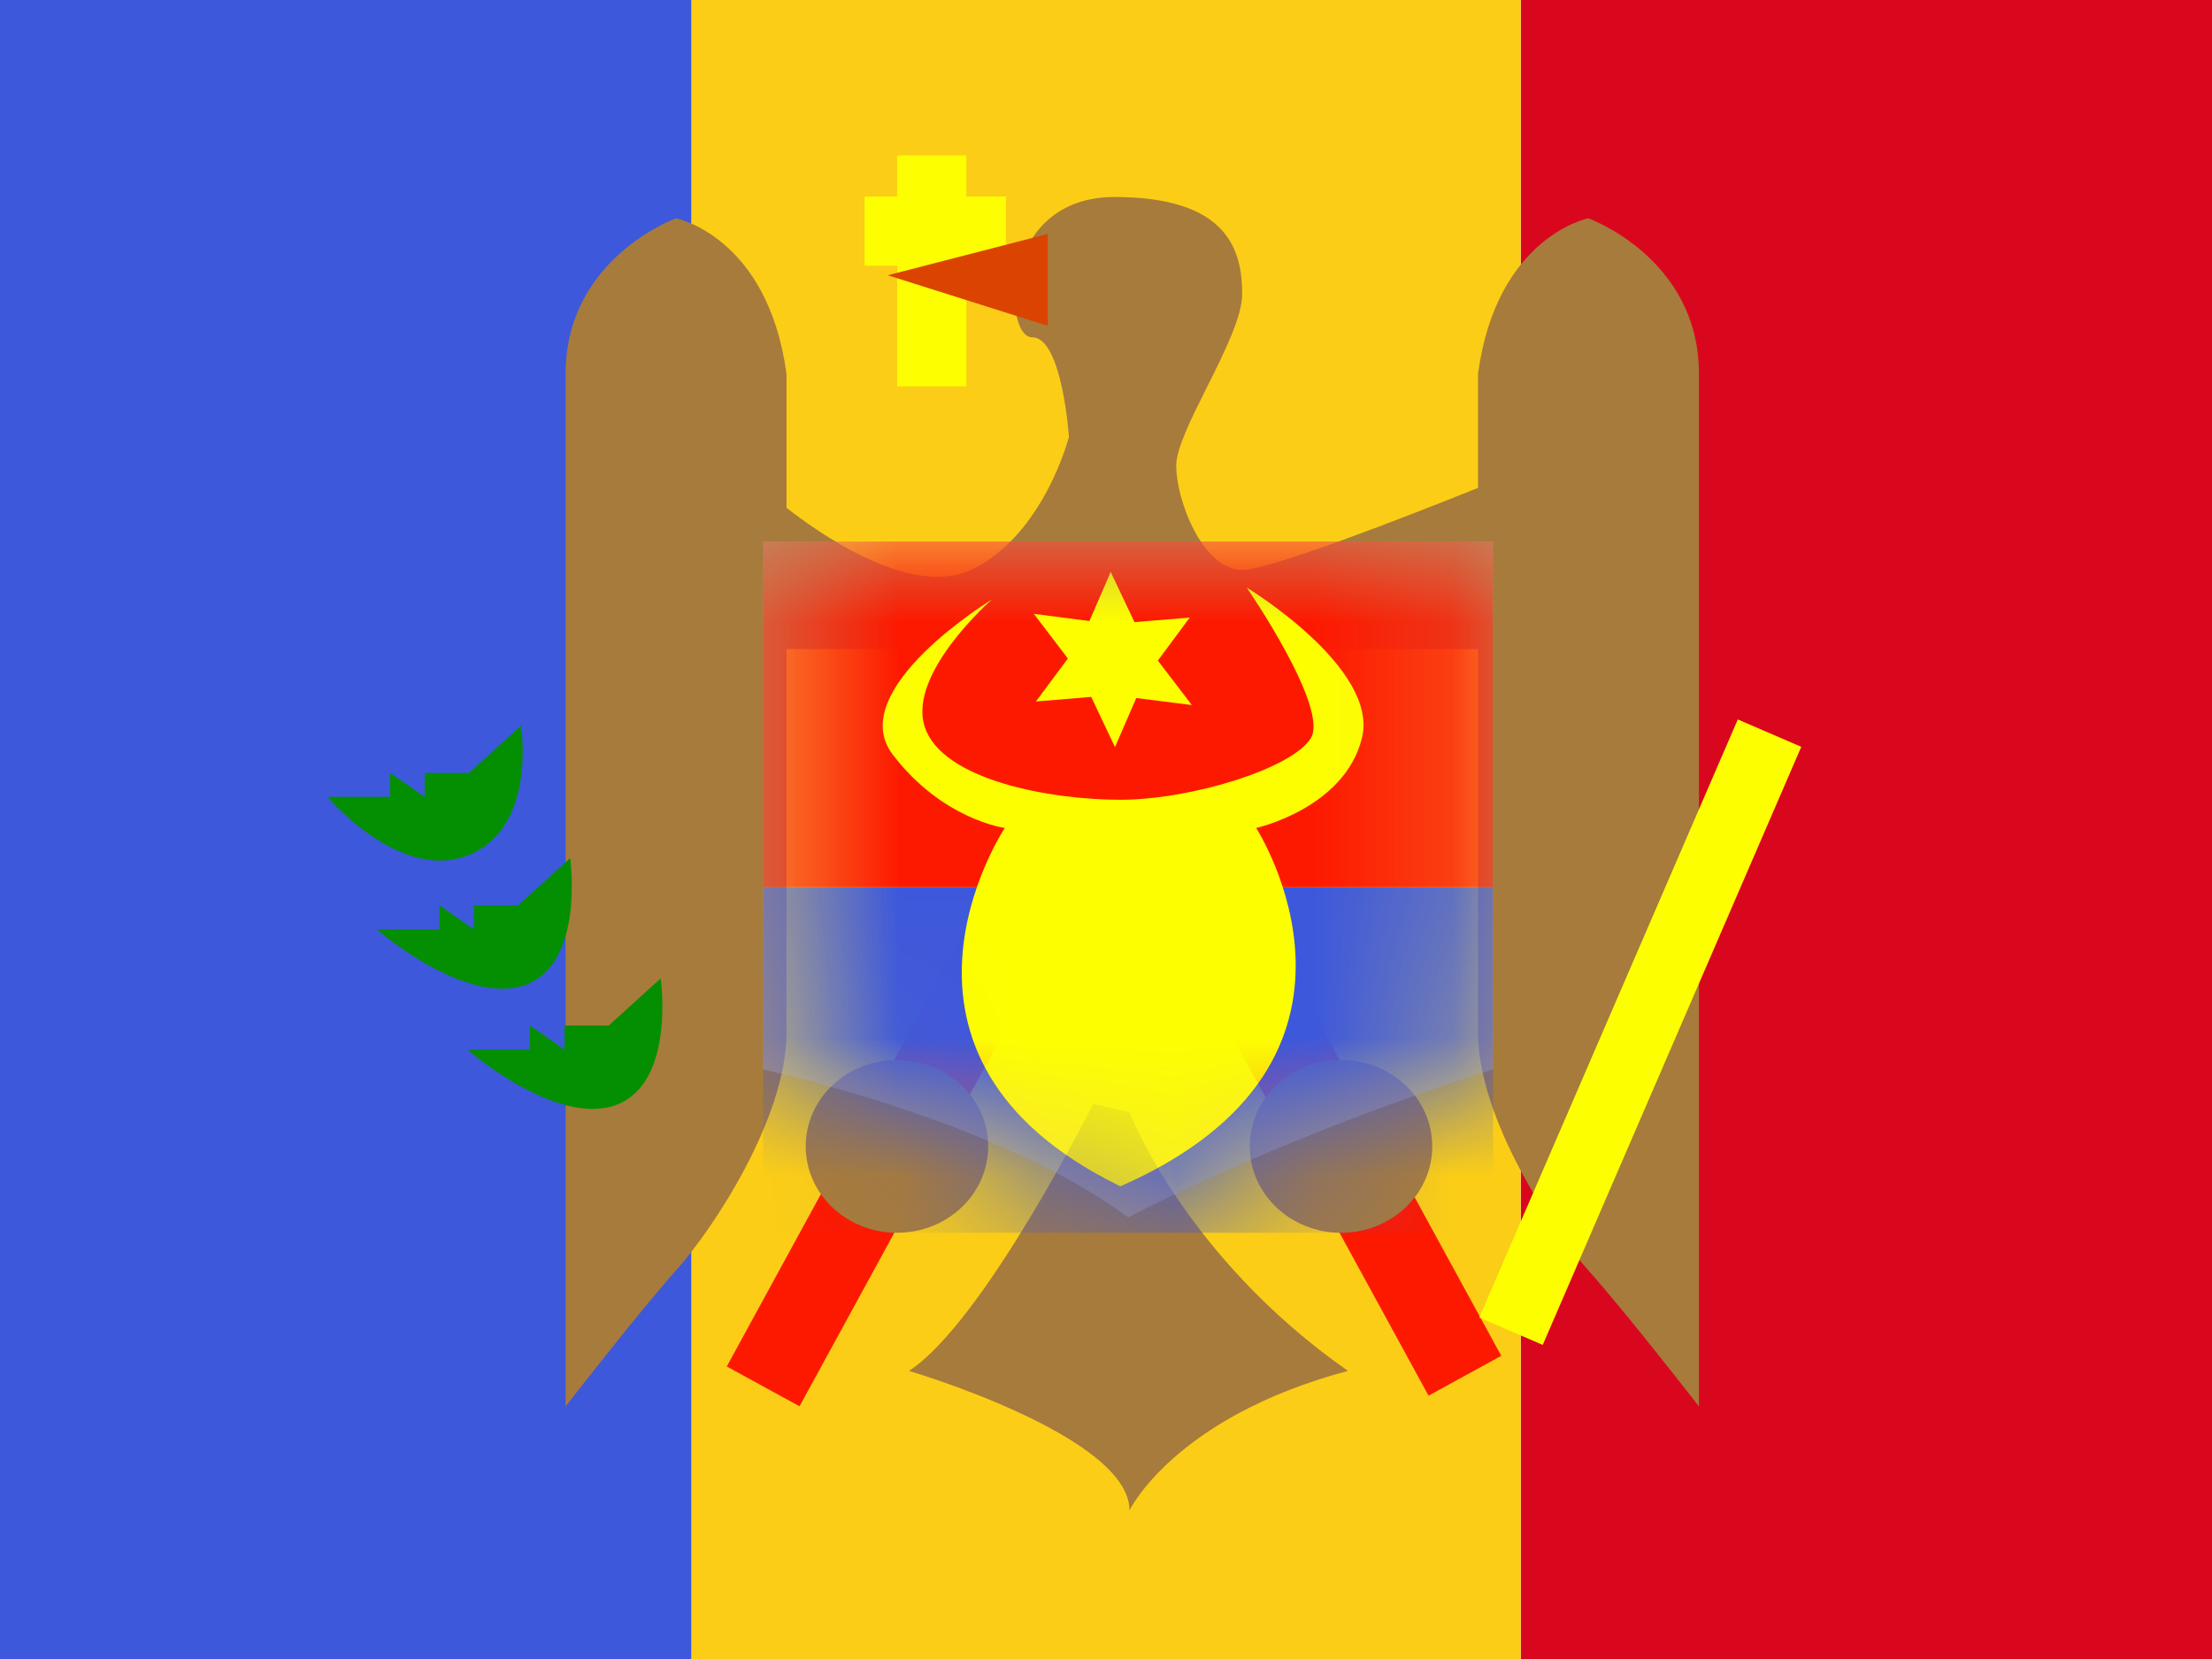
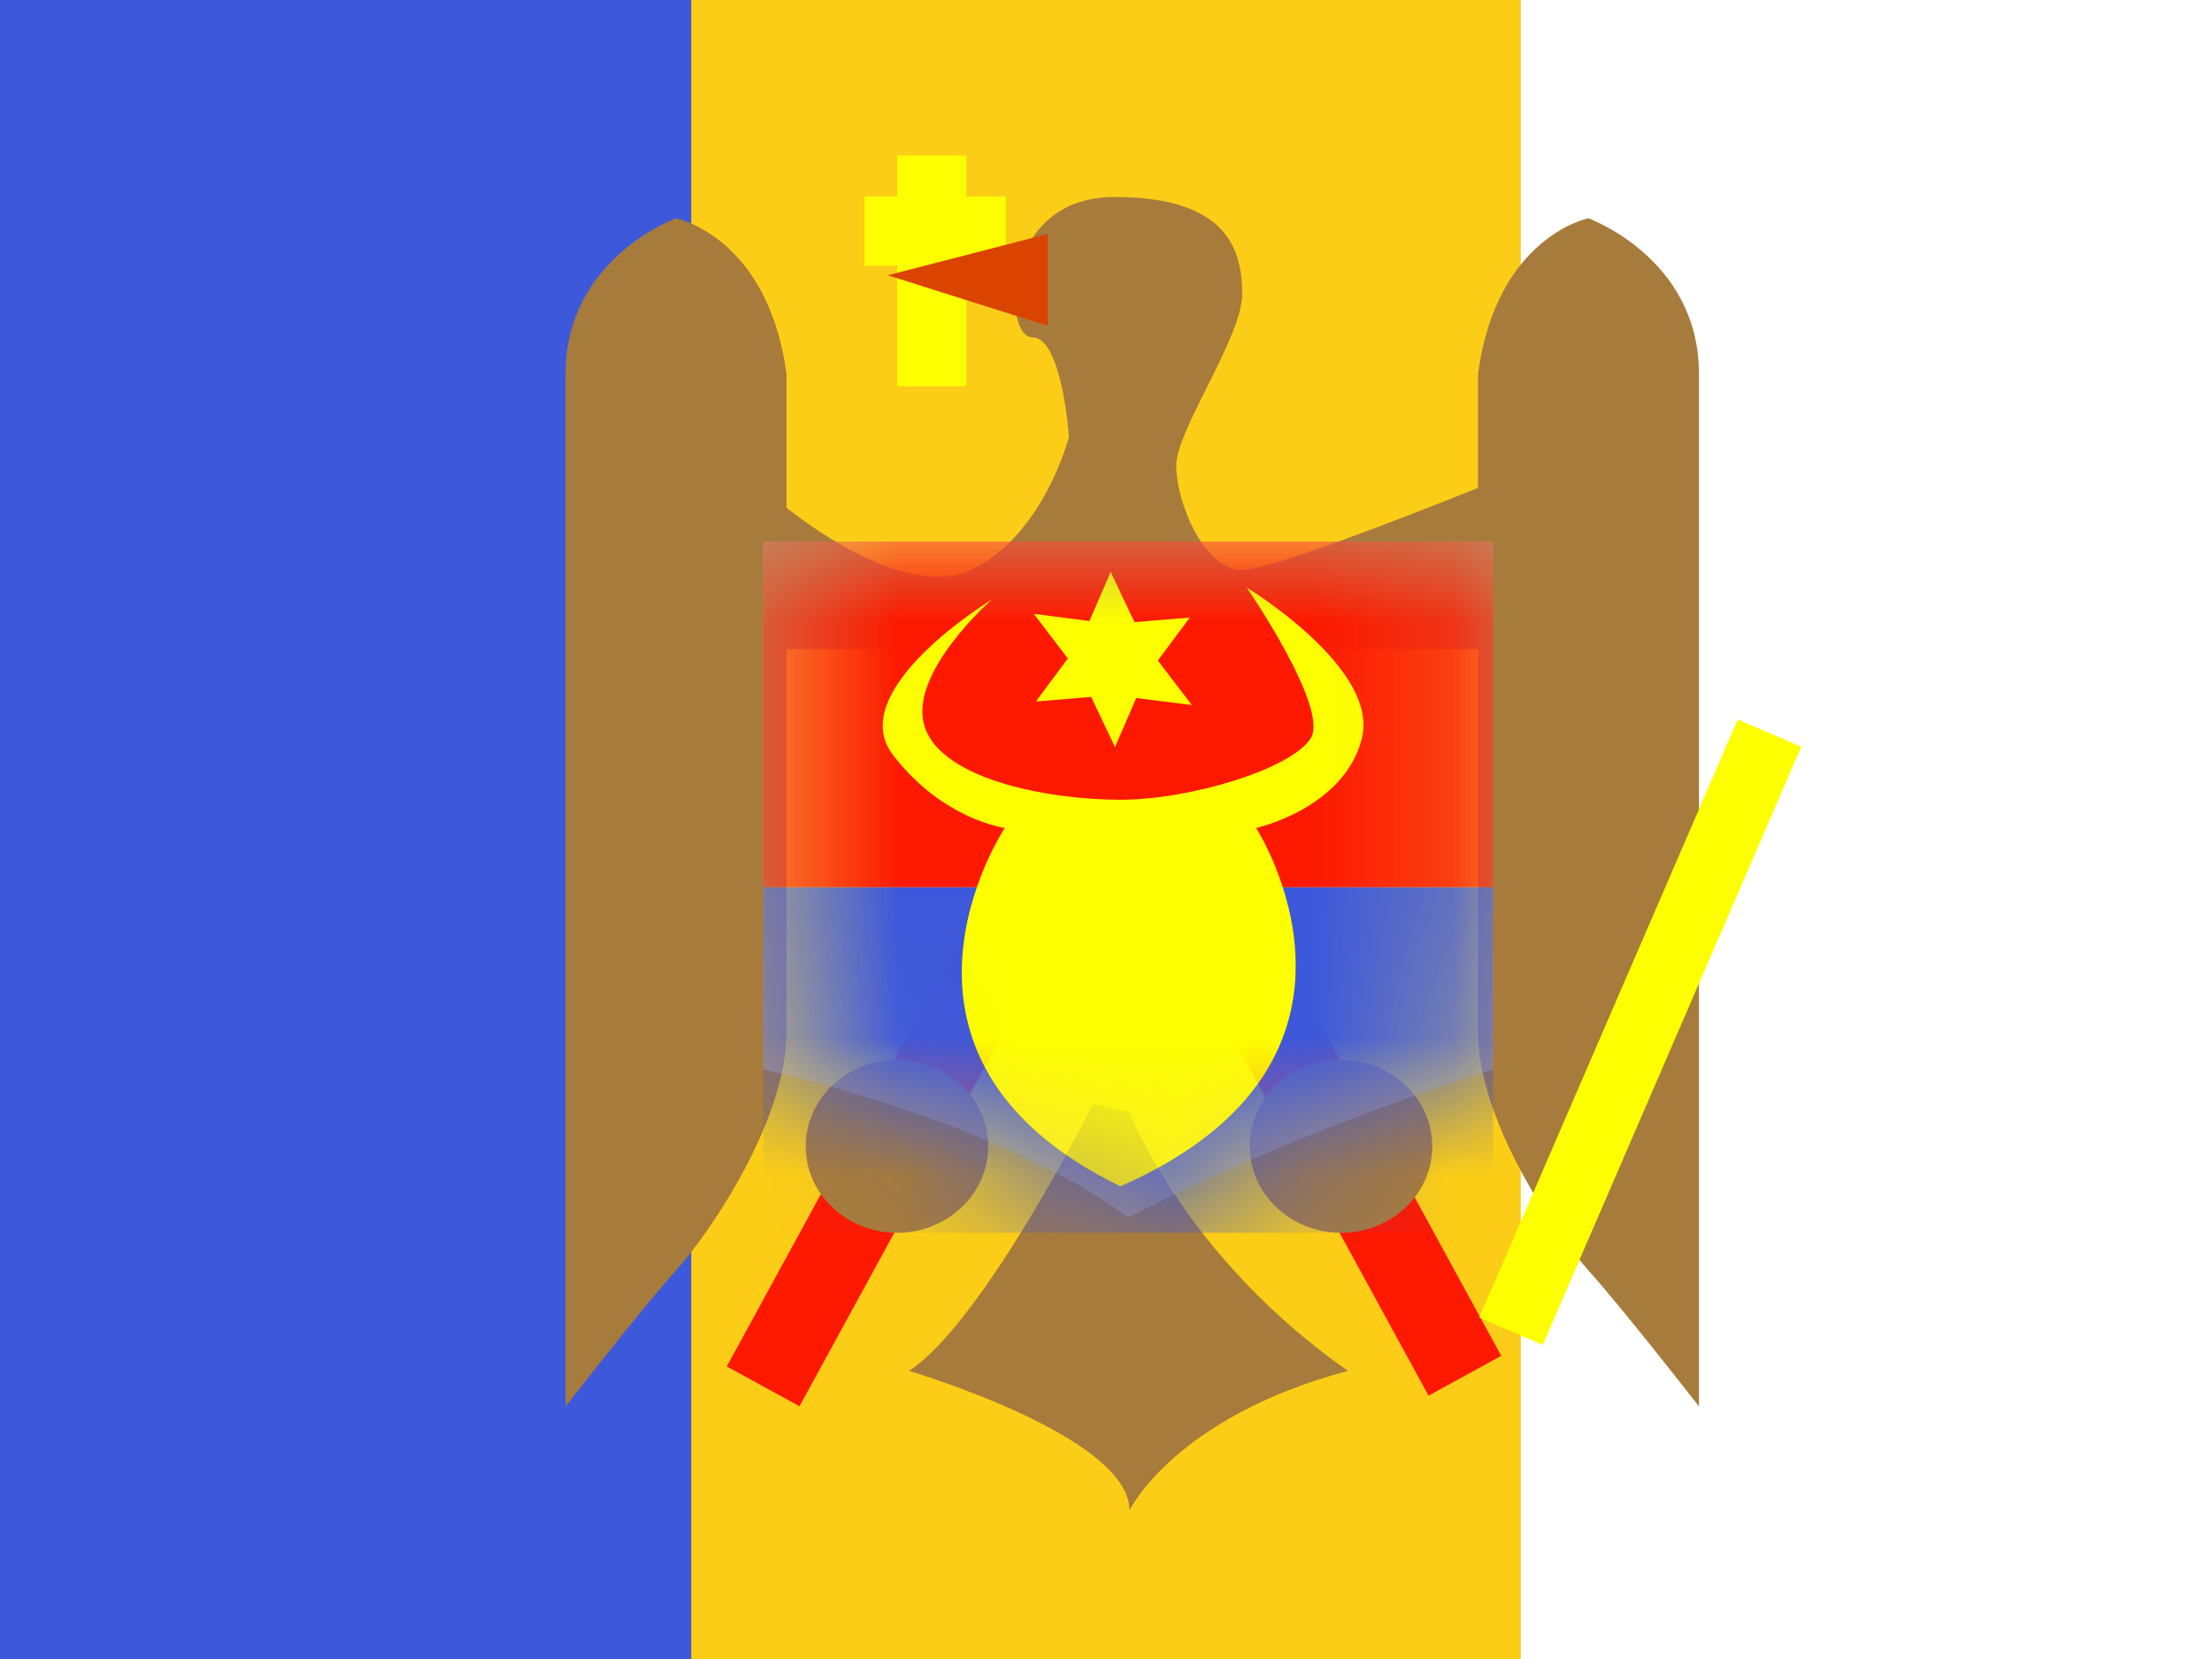
<svg xmlns="http://www.w3.org/2000/svg" width="16" height="12" viewBox="0 0 16 12" fill="none">
  <rect x="0" y="0" width="16" height="12" fill="#333333" stroke="none" />
  <g clip-path="url(#clip0_270_55045)">
    <rect width="16" height="12" fill="white" />
-     <path fill-rule="evenodd" clip-rule="evenodd" d="M11 0H16V12H11V0Z" fill="#D9071E" />
    <path fill-rule="evenodd" clip-rule="evenodd" d="M0 0H6V12H0V0Z" fill="#3D58DB" />
    <path fill-rule="evenodd" clip-rule="evenodd" d="M5 0H11V12H5V0Z" fill="#FBCD17" />
    <path fill-rule="evenodd" clip-rule="evenodd" d="M10.859 9.807L10.333 10.095L8.587 6.9L9.114 6.613L10.859 9.807ZM5.257 9.884L5.783 10.172L7.529 6.977L7.002 6.689L5.257 9.884Z" fill="#FD1900" />
    <path fill-rule="evenodd" clip-rule="evenodd" d="M5.689 4.695V7.47C5.689 8.087 5.158 8.89 4.89 9.189C4.623 9.488 4.091 10.173 4.091 10.173V2.704C4.091 1.866 4.89 1.579 4.89 1.579C4.89 1.579 5.554 1.71 5.689 2.704V3.673C5.895 3.835 6.581 4.331 7.024 4.122C7.55 3.873 7.732 3.16 7.732 3.16C7.732 3.16 7.683 2.44 7.467 2.44C7.251 2.44 7.234 1.425 8.061 1.425C8.888 1.425 8.985 1.816 8.985 2.128C8.985 2.291 8.854 2.553 8.729 2.803C8.616 3.029 8.508 3.245 8.508 3.368C8.508 3.624 8.702 4.122 8.985 4.122C9.183 4.122 10.138 3.751 10.691 3.529V2.704C10.825 1.71 11.489 1.579 11.489 1.579C11.489 1.579 12.289 1.866 12.289 2.704V10.173C12.289 10.173 11.757 9.488 11.489 9.189C11.222 8.89 10.691 8.087 10.691 7.47V4.695H5.689ZM6.575 9.916C7.116 9.564 7.907 7.985 7.907 7.985L8.17 8.046C8.17 8.046 8.571 9.092 9.75 9.916C8.493 10.252 8.17 10.925 8.17 10.925C8.17 10.386 6.575 9.916 6.575 9.916ZM6.488 8.917C6.853 8.917 7.148 8.637 7.148 8.292C7.148 7.946 6.853 7.667 6.488 7.667C6.123 7.667 5.828 7.946 5.828 8.292C5.828 8.637 6.123 8.917 6.488 8.917ZM10.36 8.292C10.36 8.637 10.065 8.917 9.7 8.917C9.335 8.917 9.04 8.637 9.04 8.292C9.04 7.946 9.335 7.667 9.7 7.667C10.065 7.667 10.36 7.946 10.36 8.292Z" fill="#A77B3B" />
    <path d="M12.57 5.204L13.029 5.402L11.159 9.728L10.7 9.53L12.57 5.204Z" fill="#FDFF00" />
    <path opacity="0.3" fill-rule="evenodd" clip-rule="evenodd" d="M5.52 3.917H10.8V7.736C10.8 7.736 9.456 8.141 8.16 8.805C7.203 8.095 5.52 7.736 5.52 7.736V3.917Z" fill="#E1E5E8" />
    <mask id="mask0_270_55045" style="mask-type:luminance" maskUnits="userSpaceOnUse" x="5" y="3" width="6" height="6">
      <path fill-rule="evenodd" clip-rule="evenodd" d="M5.52 3.917H10.8V7.736C10.8 7.736 9.456 8.141 8.16 8.805C7.203 8.095 5.52 7.736 5.52 7.736V3.917Z" fill="white" />
    </mask>
    <g mask="url(#mask0_270_55045)">
      <rect x="5.52" y="6.417" width="5.28" height="2.5" fill="#3D58DB" />
      <rect x="5.52" y="3.917" width="5.28" height="2.5" fill="#FD1900" />
      <path fill-rule="evenodd" clip-rule="evenodd" d="M7.893 5.041L7.493 5.074L7.724 4.763L7.478 4.44L7.88 4.492L8.034 4.137L8.206 4.5L8.606 4.467L8.375 4.778L8.621 5.1L8.219 5.049L8.065 5.404L7.893 5.041Z" fill="#FDFF00" />
      <path fill-rule="evenodd" clip-rule="evenodd" d="M7.175 4.336C7.175 4.336 6.1 4.99 6.458 5.459C6.817 5.929 7.268 5.989 7.268 5.989C7.268 5.989 6.168 7.639 8.104 8.581C10.175 7.671 9.086 5.989 9.086 5.989C9.086 5.989 9.724 5.848 9.851 5.34C9.979 4.833 9.018 4.25 9.018 4.25C9.018 4.25 9.617 5.12 9.481 5.34C9.344 5.561 8.61 5.785 8.104 5.785C7.597 5.785 6.815 5.643 6.689 5.258C6.562 4.872 7.175 4.336 7.175 4.336Z" fill="#FDFF00" />
    </g>
-     <path fill-rule="evenodd" clip-rule="evenodd" d="M2.368 5.764C2.368 5.764 2.895 6.388 3.392 6.184C3.888 5.98 3.768 5.25 3.768 5.25L3.392 5.591H3.072V5.764L2.822 5.591V5.764H2.368ZM2.725 6.722C2.725 6.722 3.367 7.282 3.8 7.124C4.233 6.966 4.124 6.207 4.124 6.207L3.748 6.548H3.428V6.722L3.178 6.548V6.722H2.725ZM4.455 7.993C4.022 8.152 3.38 7.592 3.38 7.592H3.833V7.418L4.083 7.592V7.418H4.403L4.779 7.077C4.779 7.077 4.888 7.835 4.455 7.993Z" fill="#048F02" />
    <path fill-rule="evenodd" clip-rule="evenodd" d="M6.99 1.124H6.49V1.422H6.254V1.922H6.49V2.794H6.99V1.922H7.276V1.422H6.99V1.124Z" fill="#FDFF00" />
    <path fill-rule="evenodd" clip-rule="evenodd" d="M7.579 1.692L6.421 1.991L7.579 2.357V1.692Z" fill="#DB4400" />
  </g>
  <defs>
    <clipPath id="clip0_270_55045">
      <rect width="16" height="12" fill="white" />
    </clipPath>
  </defs>
</svg>